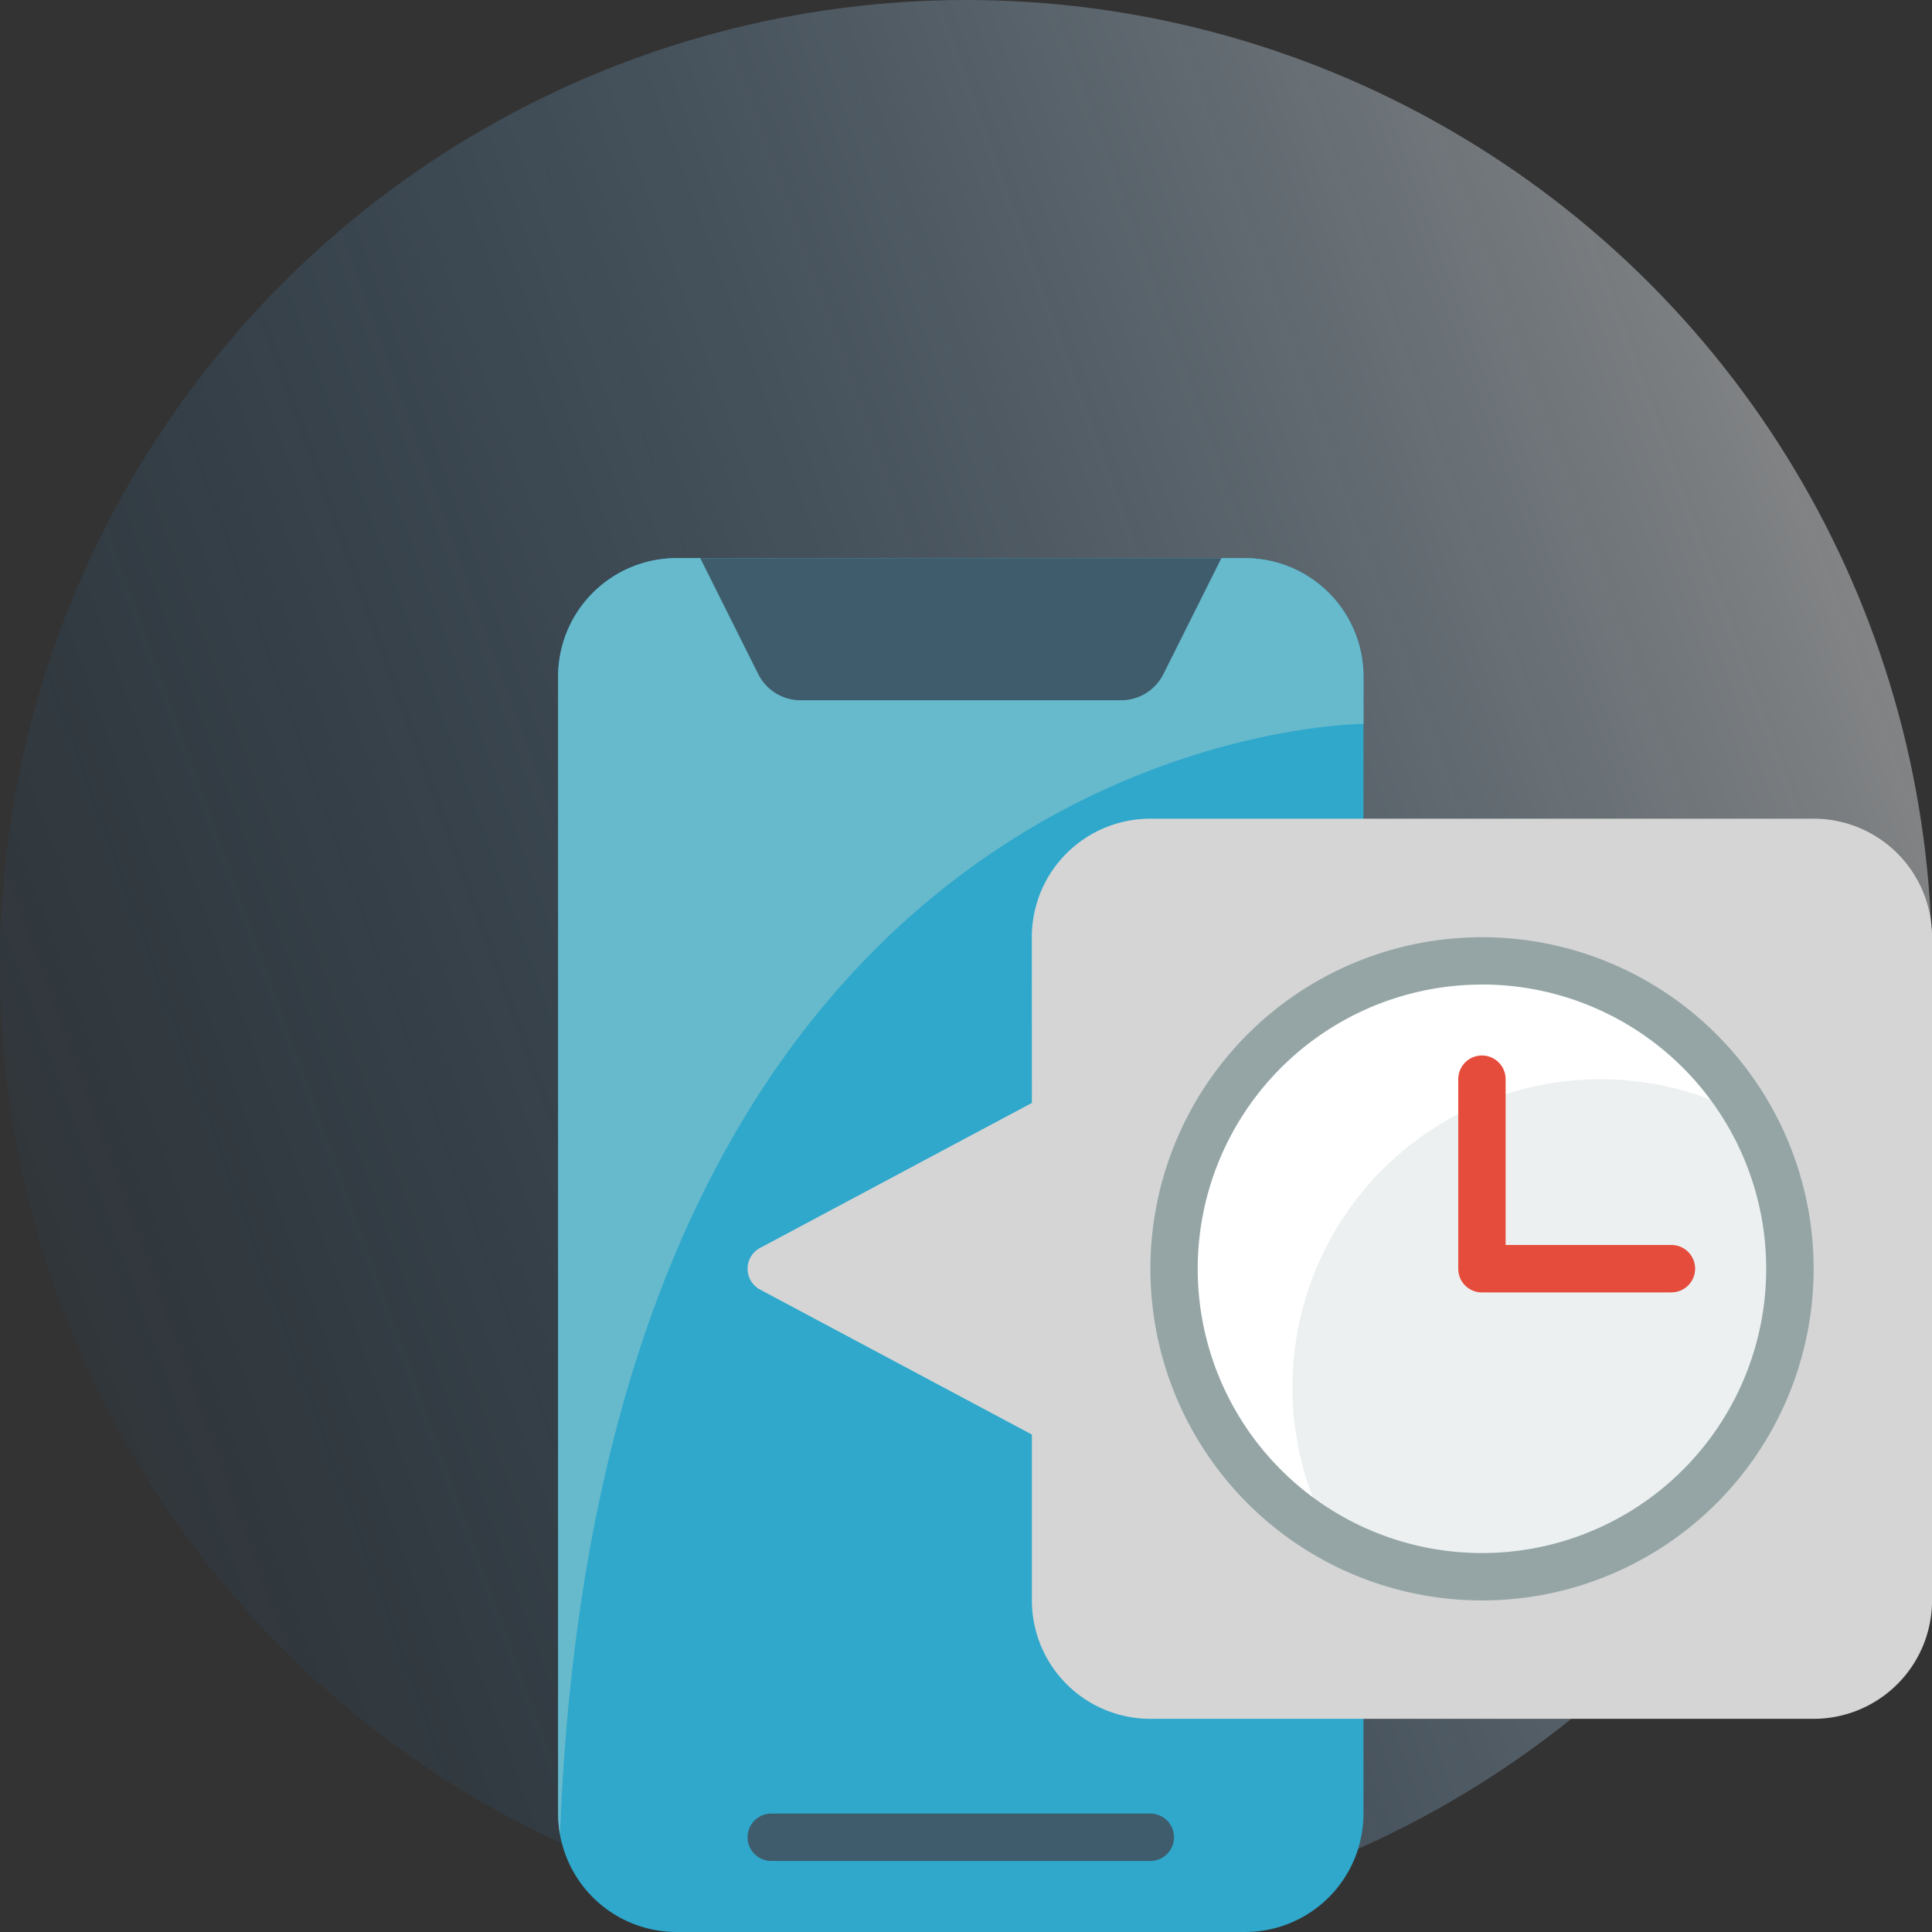
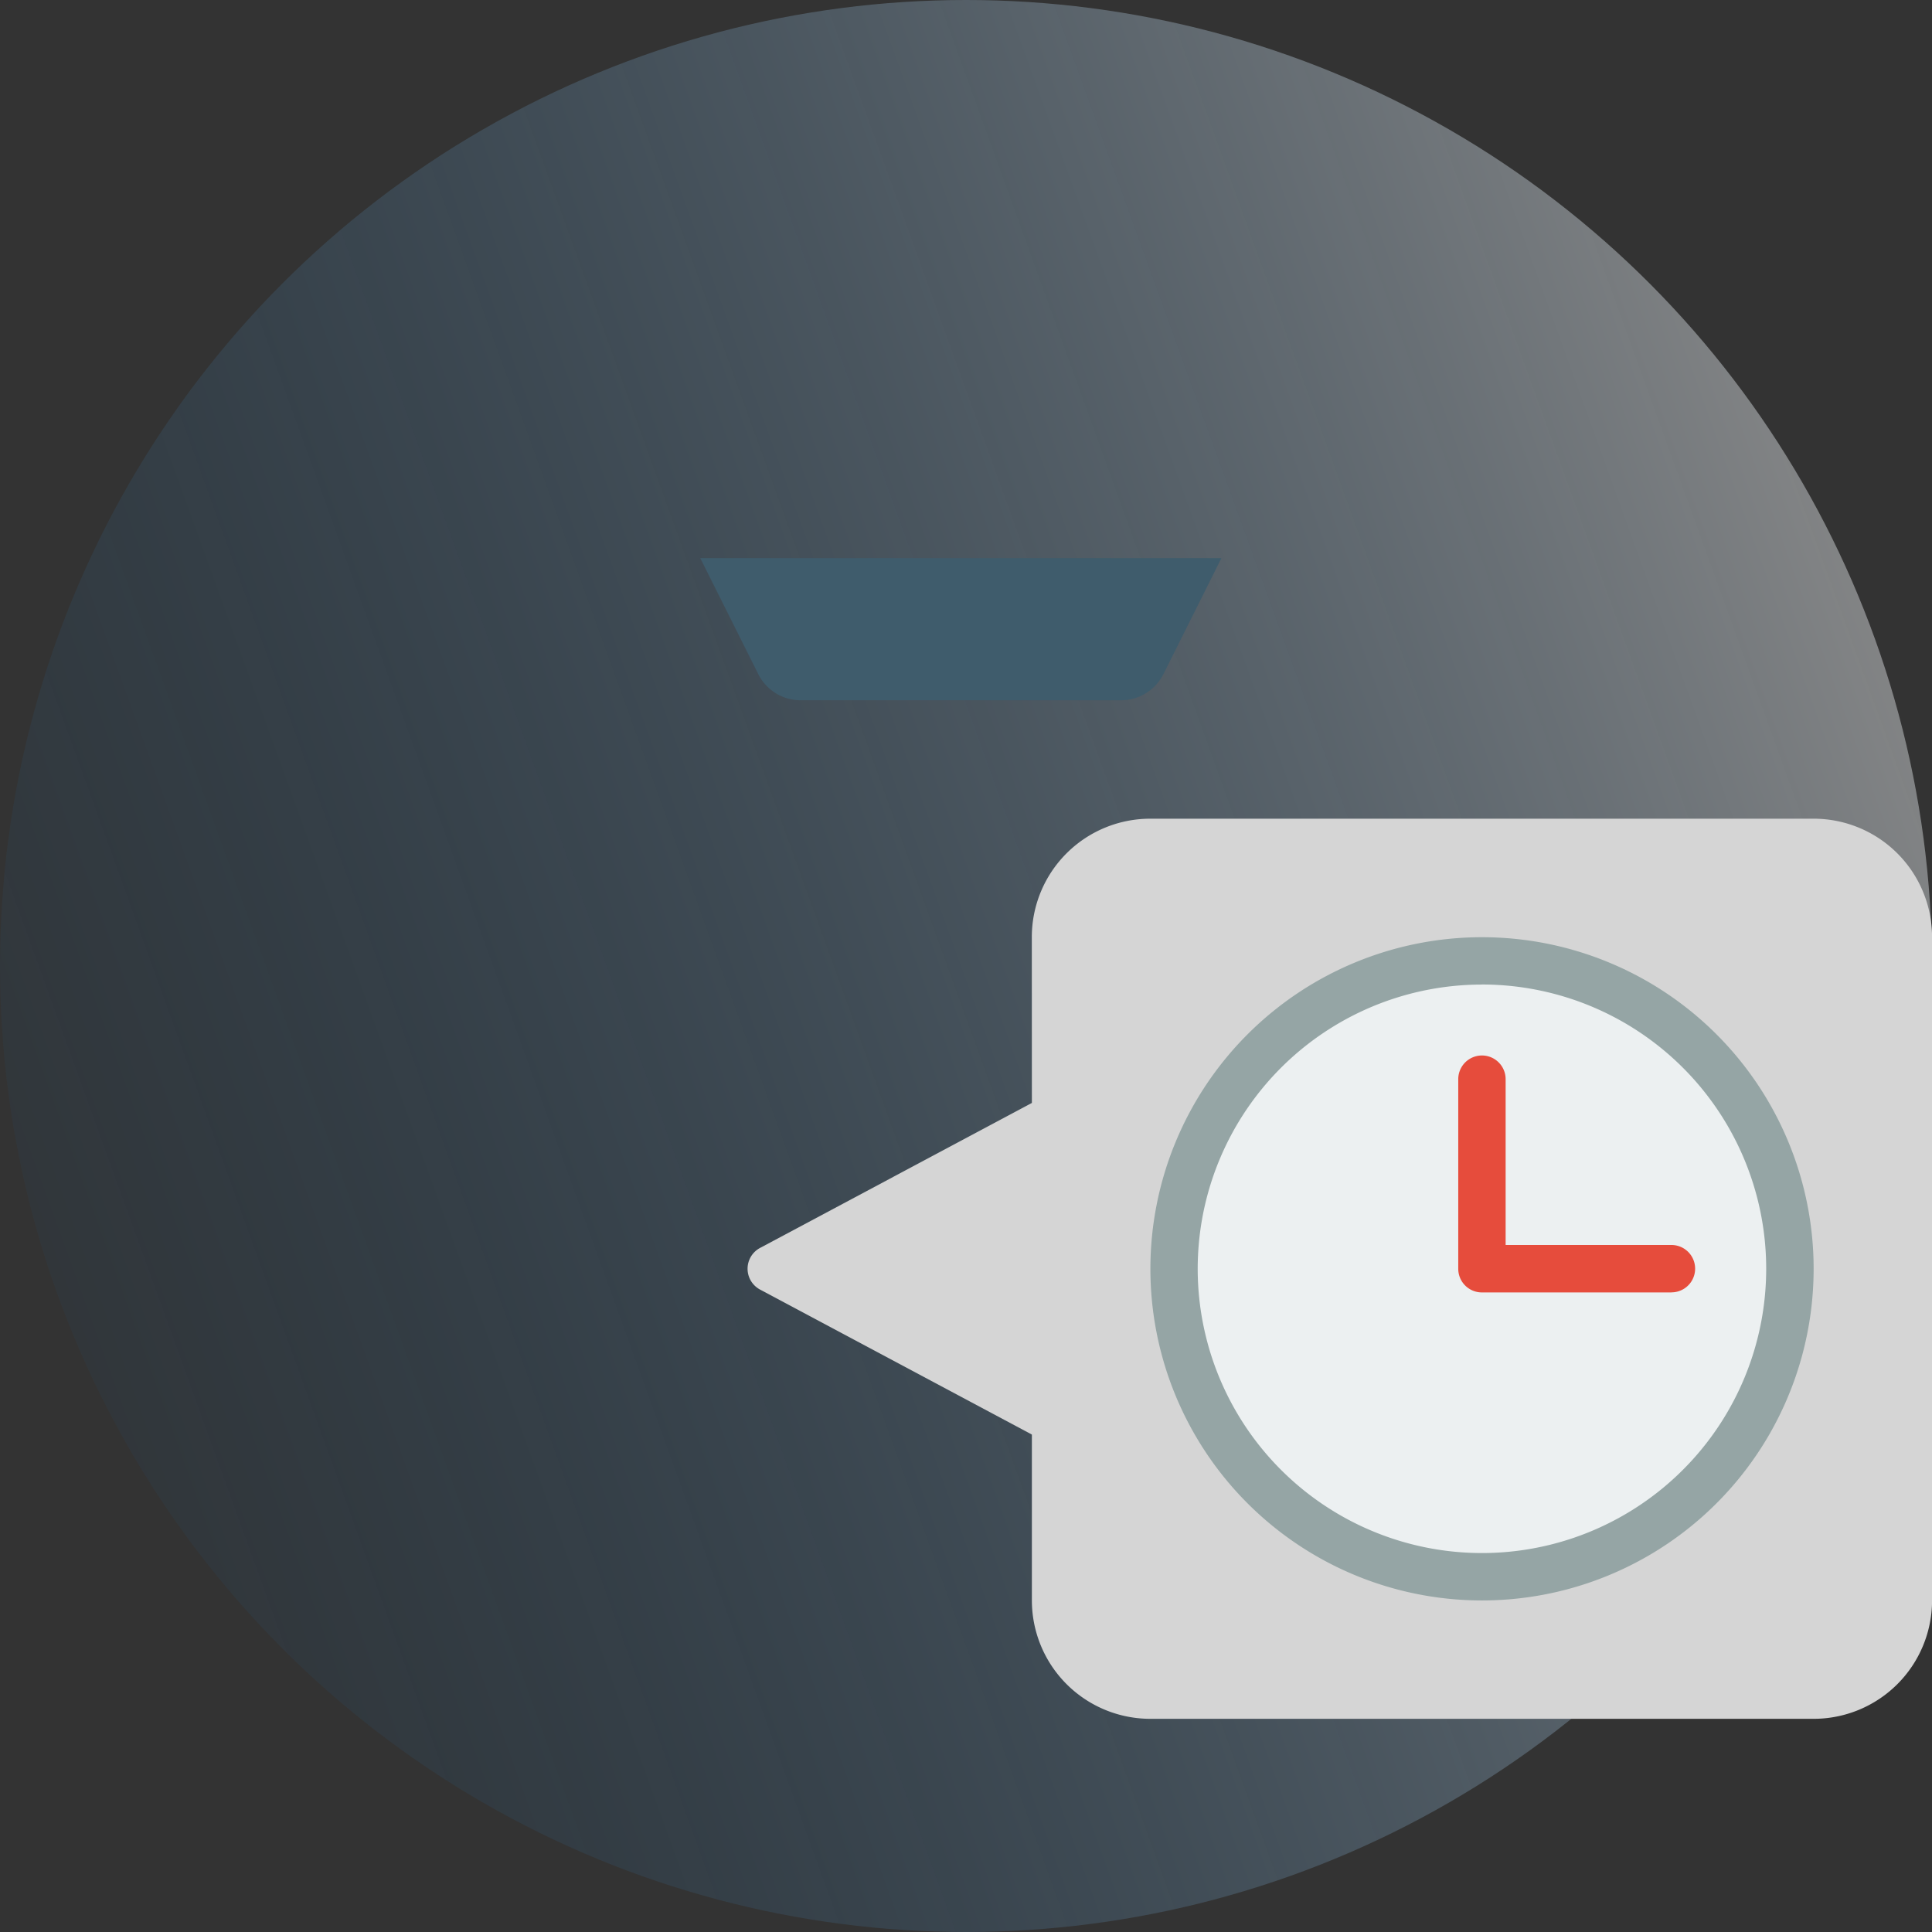
<svg xmlns="http://www.w3.org/2000/svg" width="90" height="90" viewBox="0 0 90 90">
  <rect x="0" y="0" width="90" height="90" fill="#333333" stroke="none" />
  <defs>
    <clipPath id="clip-path">
      <rect id="Rectangle_4626" data-name="Rectangle 4626" width="90" height="90" />
    </clipPath>
    <linearGradient id="linear-gradient" x1="0.974" y1="0.238" x2="-0.052" y2="0.609" gradientUnits="objectBoundingBox">
      <stop offset="0" stop-color="#fff" />
      <stop offset="1" stop-color="#006bc0" stop-opacity="0.071" />
    </linearGradient>
  </defs>
  <g id="real-time-applications" clip-path="url(#clip-path)">
    <g id="_1" data-name="1">
      <g id="Group_7613" data-name="Group 7613">
        <circle id="Ellipse_376" data-name="Ellipse 376" cx="45" cy="45" r="45" opacity="0.42" fill="url(#linear-gradient)" />
      </g>
    </g>
    <g id="Page-1" transform="translate(26 26)">
      <g id="_015---Time" data-name="015---Time" transform="translate(0)">
-         <path id="Shape" d="M37.517,58.483A5.517,5.517,0,0,1,32,64H5.517A5.517,5.517,0,0,1,0,58.483V5.517A5.517,5.517,0,0,1,5.517,0H32a5.517,5.517,0,0,1,5.517,5.517Z" transform="translate(0)" fill="#2fa8cc" />
-         <path id="Shape-2" data-name="Shape" d="M37.517,5.517V7.724S2.052,7.724.088,59.454A5.675,5.675,0,0,1,0,58.483V5.517A5.517,5.517,0,0,1,5.517,0H32a5.517,5.517,0,0,1,5.517,5.517Z" transform="translate(0)" fill="#67b9cc" />
        <path id="Shape-3" data-name="Shape" d="M30.276,0l-2.7,5.4A2.207,2.207,0,0,1,25.6,6.621H10.674A2.207,2.207,0,0,1,8.7,5.4L6,0Z" transform="translate(0.621)" fill="#3f5c6c" />
-         <path id="Shape-4" data-name="Shape" d="M26.759,55.207H9.1A1.1,1.1,0,0,1,9.1,53H26.759a1.1,1.1,0,1,1,0,2.207Z" transform="translate(0.828 5.483)" fill="#3f5c6c" />
        <path id="Shape-5" data-name="Shape" d="M21.241,24.241,8.58,30.994a1.1,1.1,0,0,0,0,1.942L21.241,39.69v7.724a5.517,5.517,0,0,0,5.517,5.517h30.9a5.517,5.517,0,0,0,5.517-5.517v-30.9A5.517,5.517,0,0,0,57.655,11h-30.9a5.517,5.517,0,0,0-5.517,5.517Z" transform="translate(0.828 1.138)" fill="#d5d5d5" />
        <circle id="Oval" cx="14.345" cy="14.345" r="14.345" transform="translate(28.69 18.759)" fill="#ecf0f1" />
-         <path id="Shape-6" data-name="Shape" d="M52.858,24.349a14.189,14.189,0,0,0-7-1.832A14.345,14.345,0,0,0,31.517,36.862a14.189,14.189,0,0,0,1.832,7A14.338,14.338,0,1,1,52.858,24.349Z" transform="translate(2.69 1.759)" fill="#fff" />
        <path id="Shape-7" data-name="Shape" d="M47.931,32.034H39.1a1.1,1.1,0,0,1-1.1-1.1V22.1a1.1,1.1,0,0,1,2.207,0v7.724h7.724a1.1,1.1,0,0,1,0,2.207Z" transform="translate(3.931 2.172)" fill="#e64c3c" />
        <path id="Shape-8" data-name="Shape" d="M40.448,46.9A15.448,15.448,0,1,1,55.9,31.448,15.448,15.448,0,0,1,40.448,46.9Zm0-28.69A13.241,13.241,0,1,0,53.69,31.448,13.241,13.241,0,0,0,40.448,18.207Z" transform="translate(2.586 1.655)" fill="#95a5a5" />
      </g>
    </g>
  </g>
</svg>